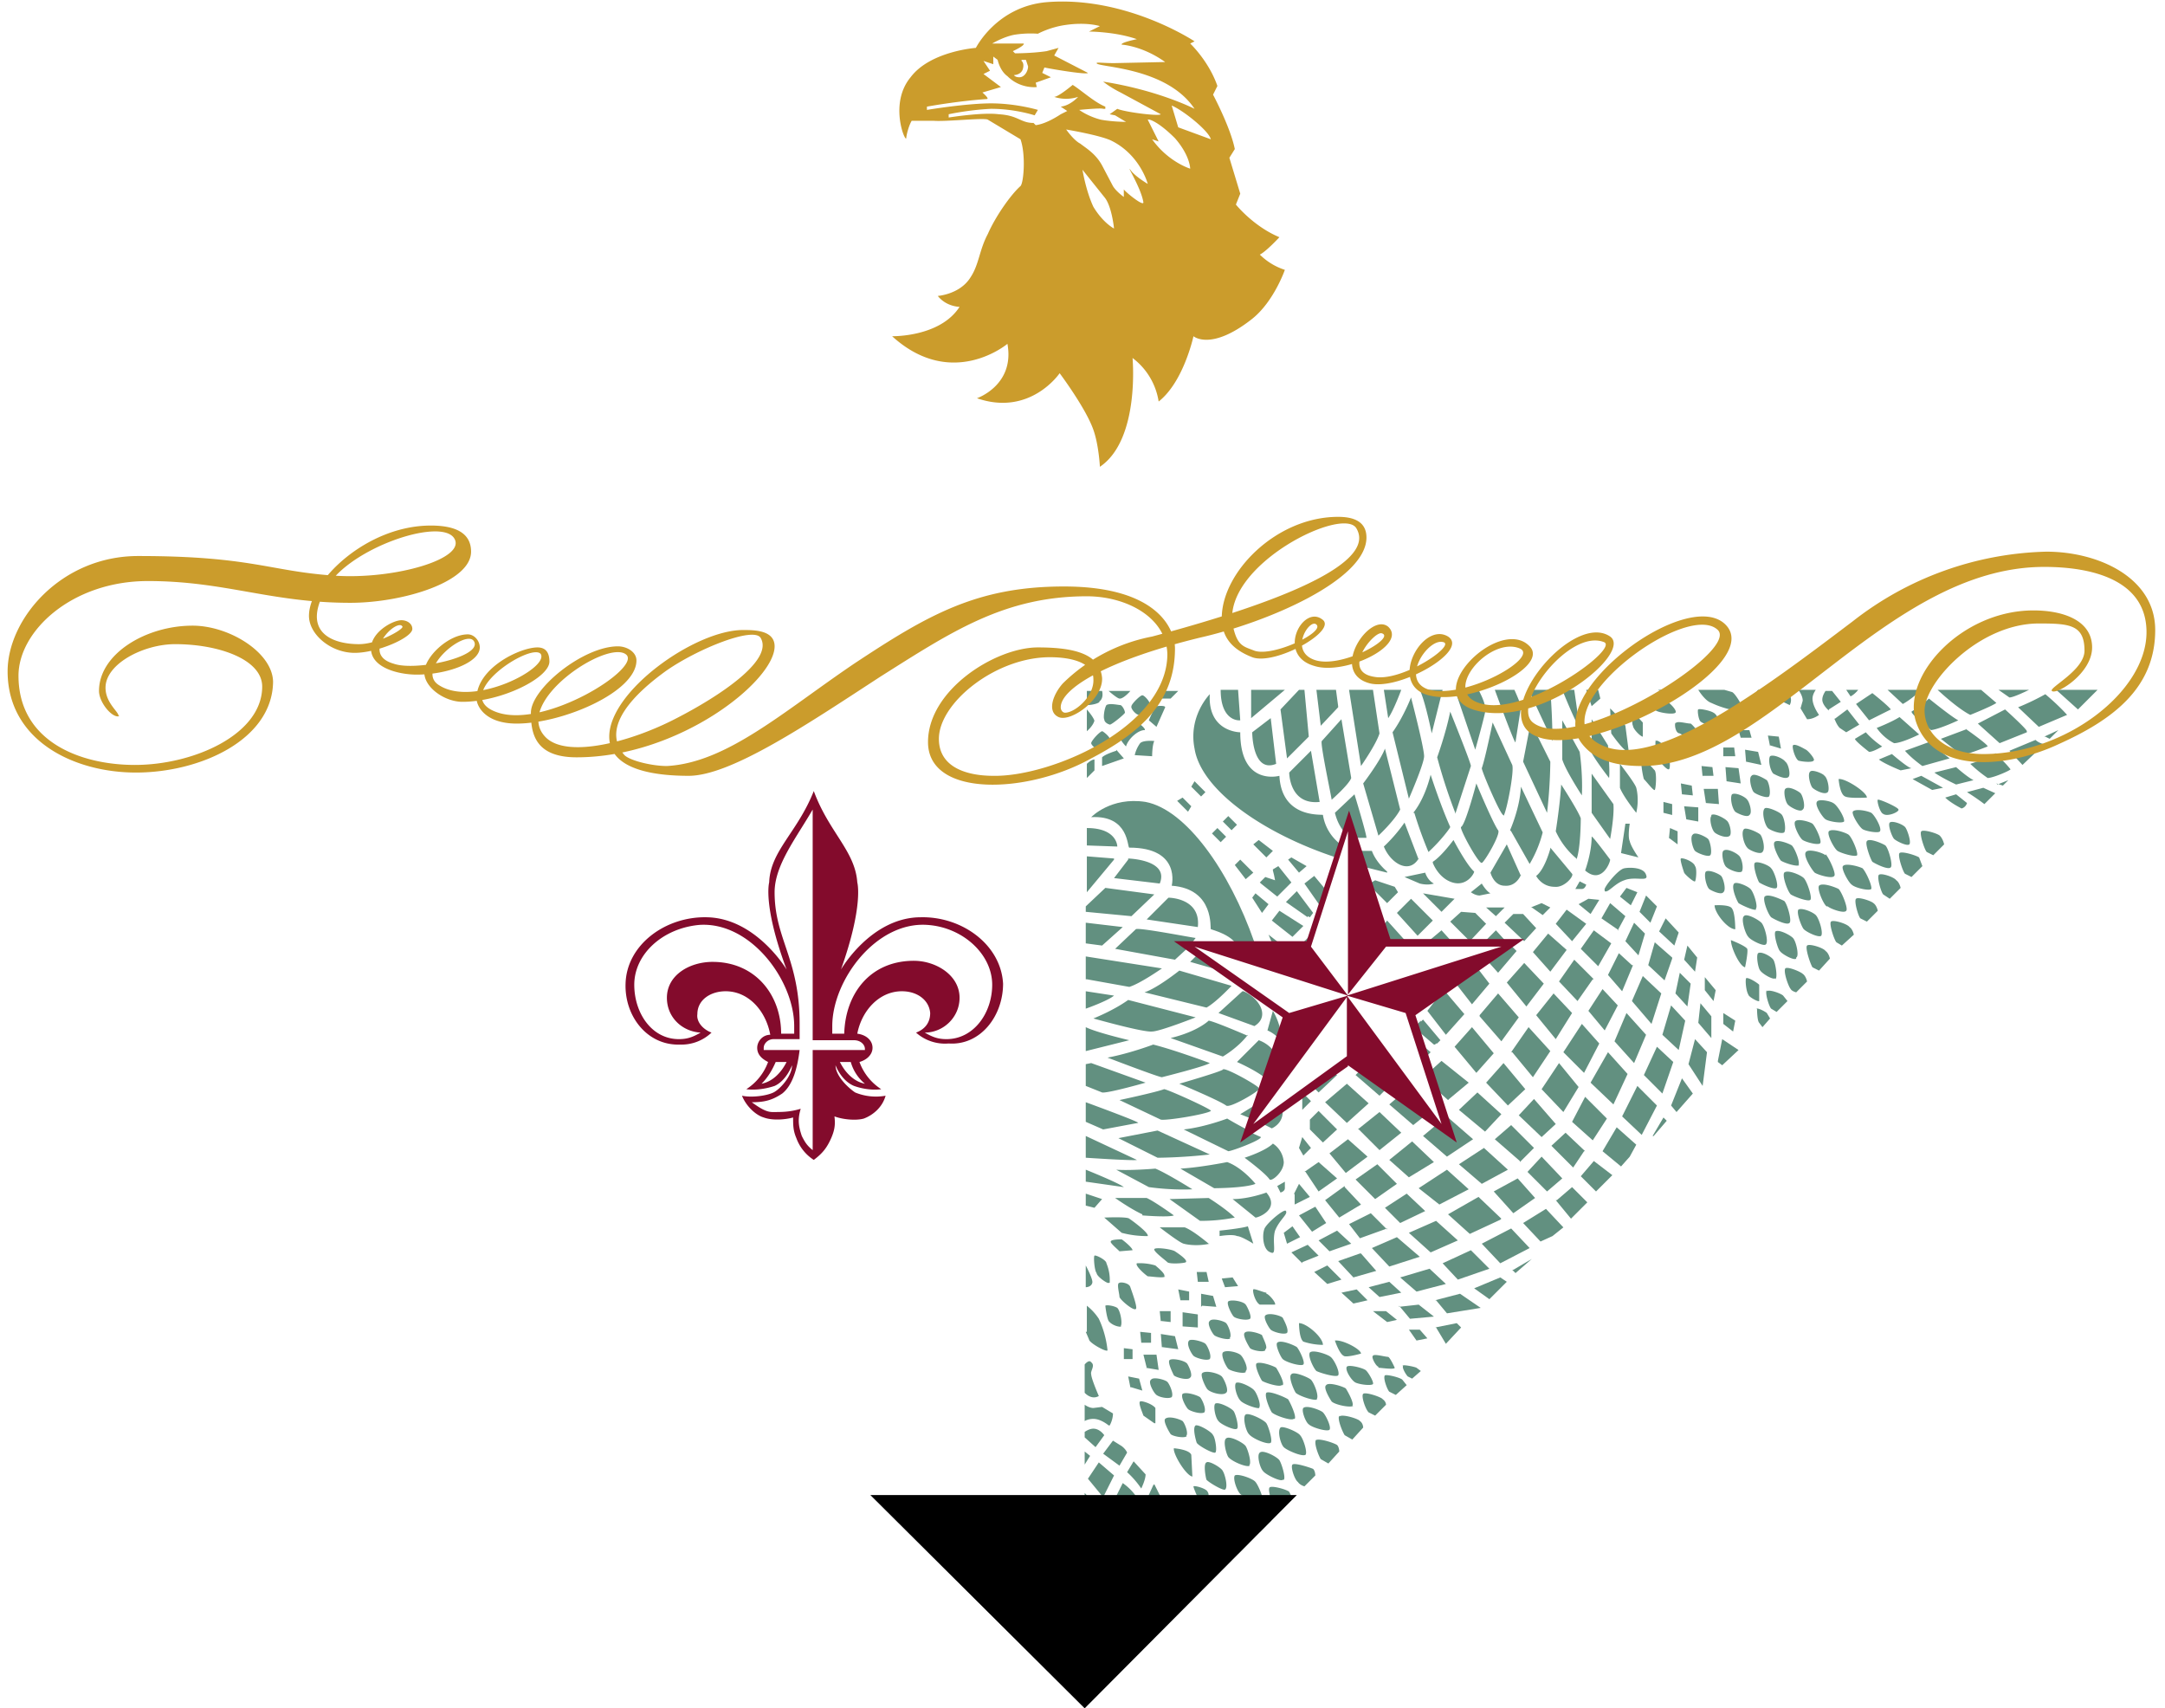
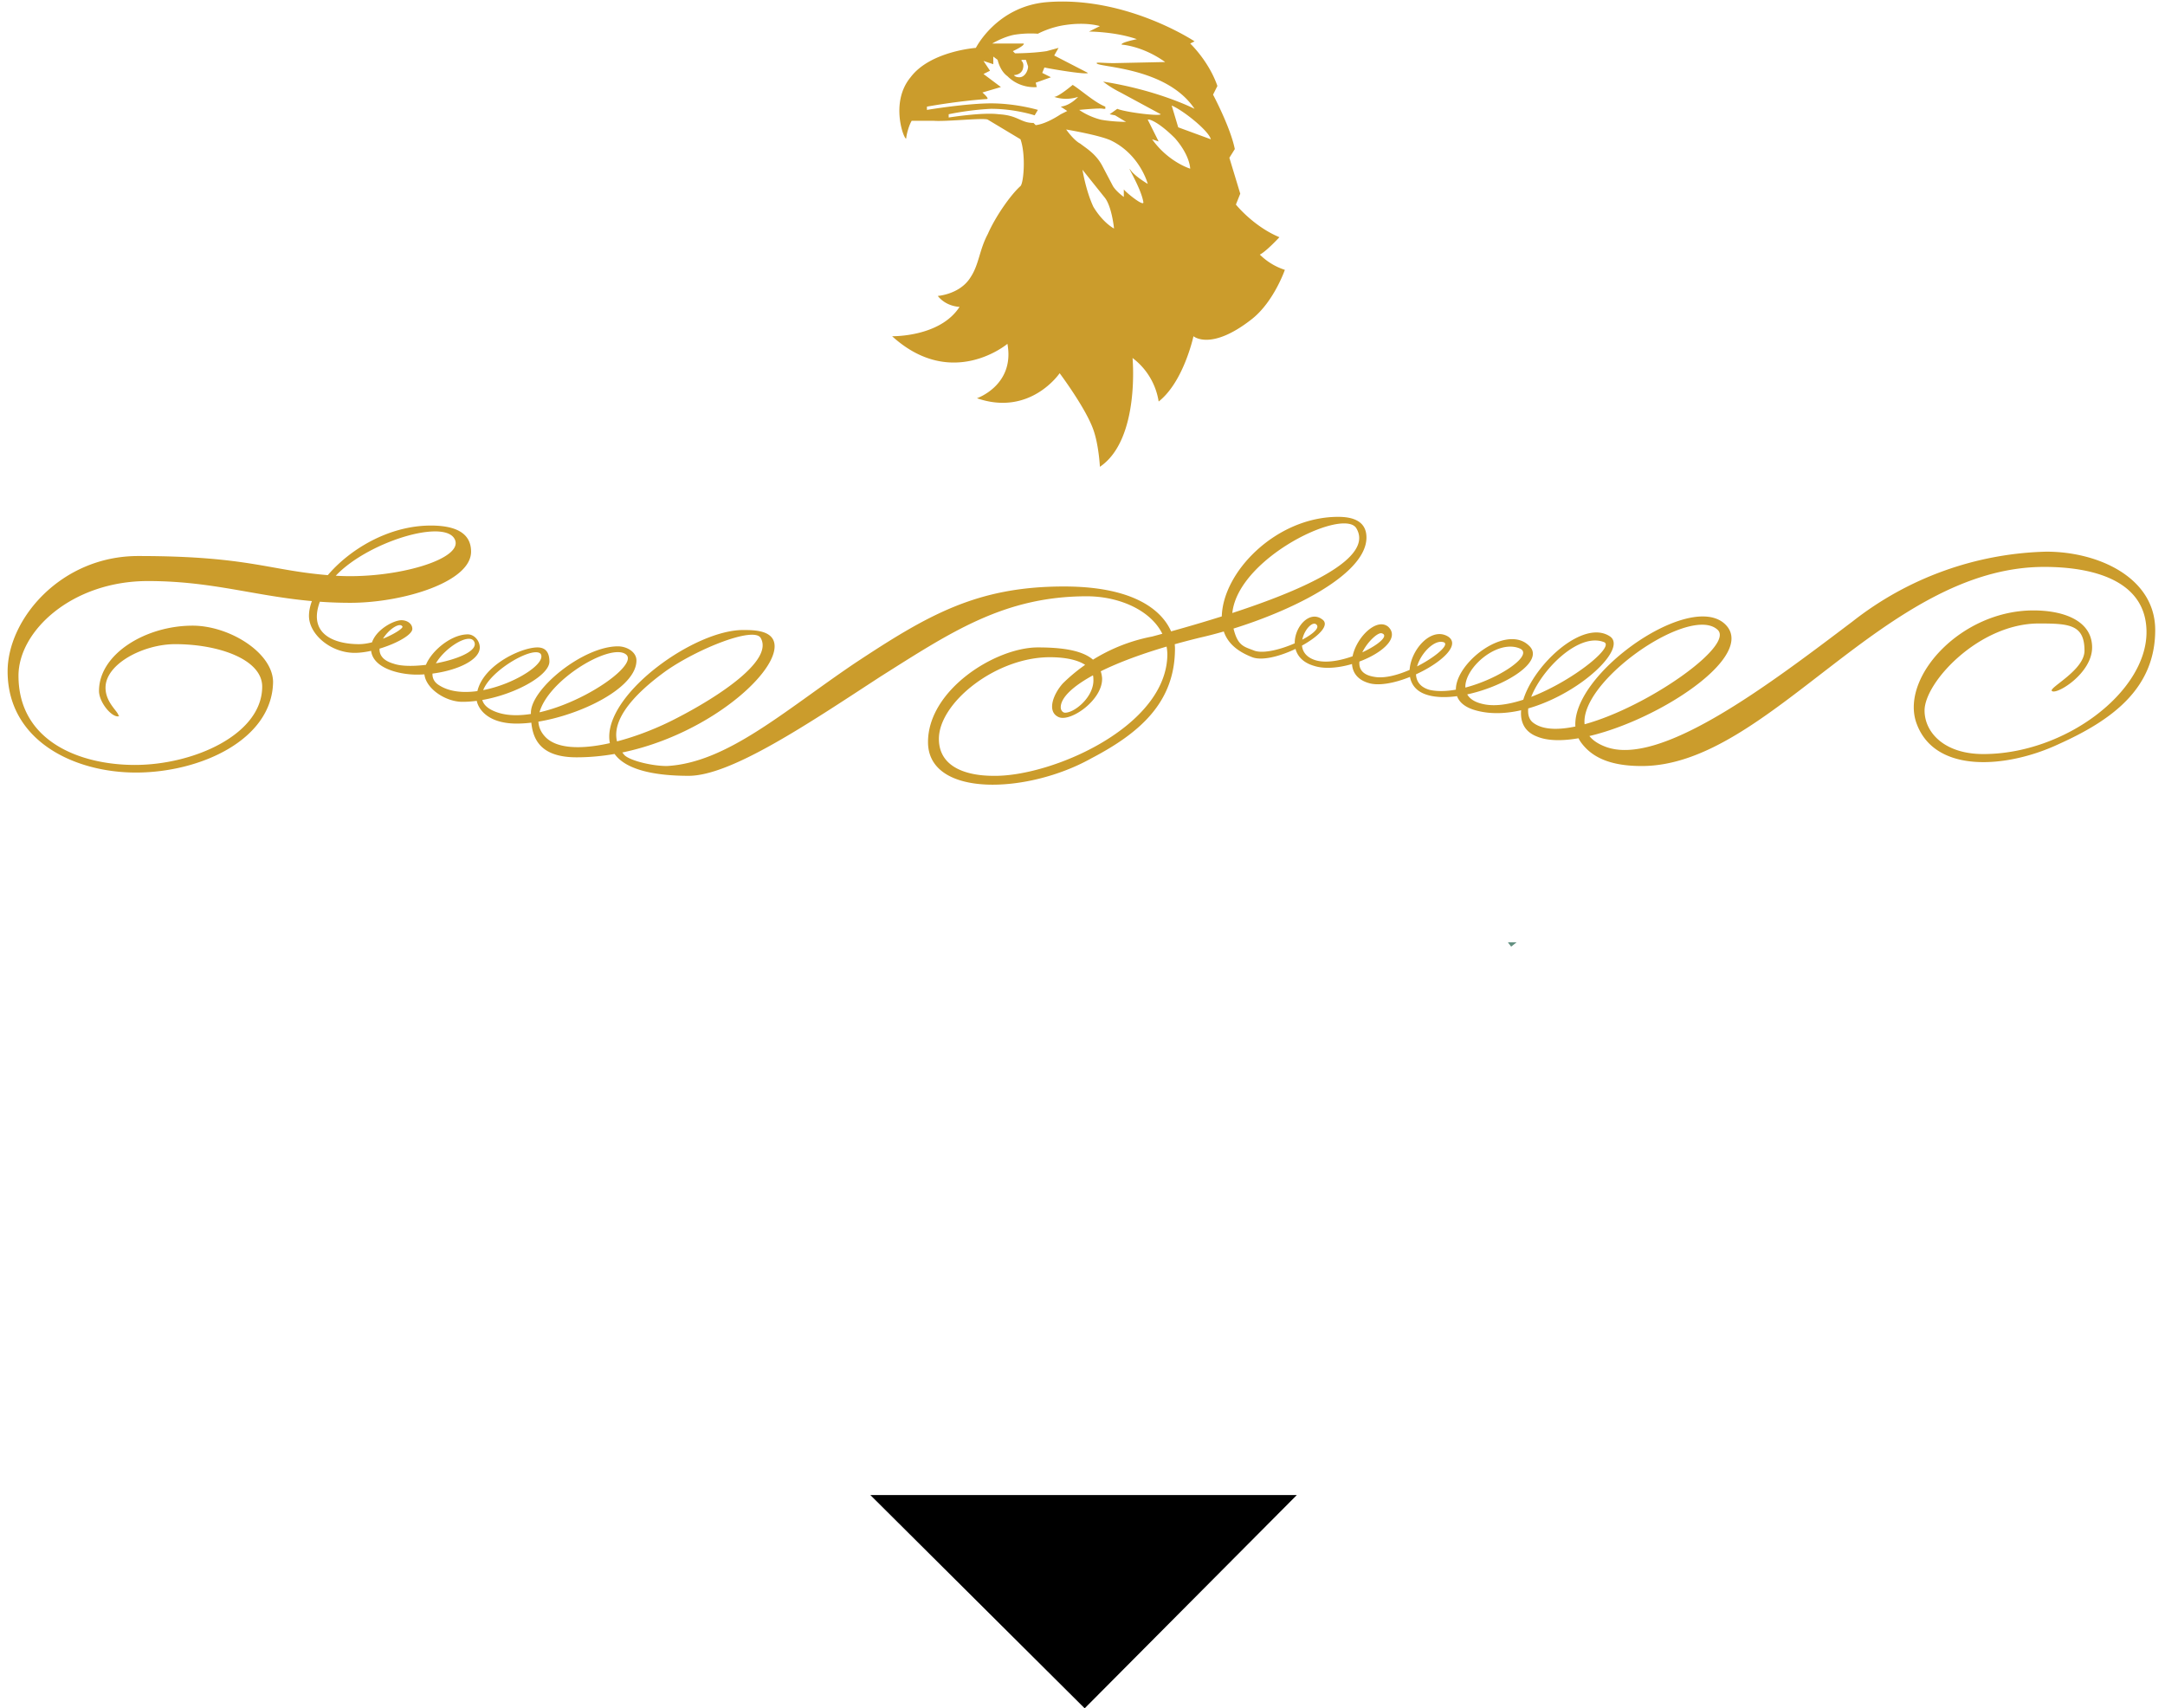
<svg xmlns="http://www.w3.org/2000/svg" fill="none" viewBox="0 0 199 157">
  <g clip-path="url(#a)">
-     <path fill="#629080" d="m99.7 156.6 1.7-1.7-1.7-2v3.7Zm3.6-3.6.8-.9-.2-.4-.6 1.3Zm4.7-4.6.5-.6-.2-.5-.4 1Zm-2.7-74.7c-3.2-.5-5 1.4-5 1.4 3.5-.2 3.3 2.8 3.5 2.8 4.8 0 3.9 3.5 3.9 3.5 4 .3 3.5 4 3.6 4 1 .3 1.8.7 2.2 1.2h1.8c-2.3-6.6-6.3-12.2-10-12.9Z" />
-     <path fill="#629080" d="M102.7 77.8s0-1.7-2.8-1.7v1.6l2.8.1Zm1 1.2-1.3 1.7 4.2.5c.9-2.2-2.9-2.3-2.9-2.3Zm6.4 6.2c.3-2.7-2.7-2.7-2.7-2.7l-2 2 4.7.7Zm-.7 3.2 2.8.8-2.1-1.5-.7.7Zm4.8 2.7-2.2 2 3.3 1.2c1.5-.9.4-2.6-1-3.2m-9.1.1 5.7 1.4c.9-.5 2.3-2 2.3-2l-4.8-1.4s-2 1.6-3.2 2Zm4.4-4.6.3-.4c-.2 0-5.3-1-5.5-.8l-1.9 1.8 5.5 1 1.2-1.1-.7-.5h1.2Zm-9.8-3.3v.5l4.2.4 2.1-2-4.5-.6-1.8 1.7Zm2.6-4.4-2.5-.2V82l2.5-3Zm-2.6 7.8 1.5.2 1.9-1.7-3.4-.4v2Zm.1 3.3 3.9.7c1-.3 3-1.7 3-1.7l-7-1.1V90Zm-.1 2.7s2-.7 2.6-1.2l-2.6-.4v1.6Zm3.9-.8c-1.4 1-3.2 1.7-3.2 1.7s4.6 1.3 5.4 1.2c.7 0 4-1.3 4-1.3l-6.2-1.6Zm-3.9 4.7 4-1s-3-.7-4-1.2v2.2Zm14.9-1.4s-3-1.3-3.6-1.4c0 0-1 1-3.5 1.6l4.8 1.7s1.4-.8 2.3-2Zm-7.9 3.8s4-1 4.4-1.3c0 0-3.2-1.2-5.2-1.7 0 0-2.1.8-4.2 1.2 0 0 4.7 1.8 5 1.8m-7 .8 1.5.6c.5.1 4-.9 4-.9l-5-1.8-.5.1v2Zm0 3.3 1.6.7 3.2-.6c.4 0-4.8-1.9-4.8-1.9v1.8Zm7.2-3c-.8.3-4.1 1-4.1 1l3.8 1.8c.6.1 4.2-.5 4.6-.8.2-.1-4-2-4.3-2Zm8.7-.1c0-.2-3.2-2-3.3-1.7-.2.2-4 1.3-4 1.3s3.6 1.5 4.3 2c.3.3 3-1.3 3-1.5m0-4.5-2 2s1.6.7 2.5 1.4l.8-2.5a3 3 0 0 0-1.3-.9Zm-15.9 10.8s4.5.3 4.7.2l-4.7-2.2v2Zm3-1.8 3.6 1.8s2.2 0 4.8-.3l-4.8-2.2-3.6.7Zm11.8-.8a34 34 0 0 1-1.8-1s-2.1.8-4 1l4.1 2c.3 0 3-1 3-1.3l-.9-.4-.6.4.2-.7m2.3-.1s1-.4 1-1.5v-.2l-1.8 1.3.8.4Zm-2.9-1.3 1 .4.3-1.2-1.3.8Zm-14.2 6.2 3.5.5c-.5-.4-3.5-1.6-3.5-1.6v1Zm2.8-1.1 3 1.6s2 .3 4 .2c0 0-2.4-1.5-3.4-1.9 0 0-2.3.2-3.6.1Zm5.9-.1 3.1 1.8s2.8 0 3.8-.4c0 0-1.2-1.5-2.6-2 0 0-2.5.5-4.3.6m8.5-2.3c-.7.7-2.6 1.3-2.6 1.3s1.9 1.4 2.3 2c.2.2 1.3-.7 1.3-1.6-.1-1.2-1-1.7-1-1.7m-17.2 5.7.8.2.7-.8-1.5-.5v1Zm5.2.9s2.4.2 2.9 0c0 0-1.8-1.3-2.5-1.6h-2.9s1.4 1 2.5 1.5m2.5-1.4 2.8 2a16 16 0 0 0 3.2-.3c-.8-.8-2.4-1.8-2.4-1.8l-3.6.1Zm8.9-.6s-1.6.6-3.1.6l2.1 1.7c.3 0 2.3-.8 1-2.3Zm-10.9 4c.1-.3-1.4-1.4-1.7-1.6-.2-.2-2.3-.1-2.3-.1l1.6 1.4a9 9 0 0 0 2.4.3m5.6.7s-1.4-1.2-2.2-1.5h-2.3s1.8 1.4 2.2 1.5c0 0 1 .3 2.4 0m-5.1.5c-.1.2 1 1 1.2 1.2.2.2 1.6.1 1.7 0 .2-.2-.7-.8-1-1-.3-.2-1.8-.4-1.9-.2m-3.2.2 1.2-.1c0-.2-.7-.8-1-1-.1 0-1 0-1 .2-.1.1.6.7.7.8m4.2 2.4c.2-.2-.7-.9-.8-1a5 5 0 0 0-1.7-.2c-.2.2.7 1 1 1.2.3 0 1.5.2 1.6 0m-5.1.6a4 4 0 0 0-.3-1.8c0-.3-1-.8-1.1-.7-.1.1 0 1.4.2 1.6 0 .3 1 1 1.1.9m2.5 2.4c.2-.1-.4-1.7-.5-2-.1-.4-.9-.5-1-.4-.3 0 0 1 0 1.3.1.3 1.3 1.3 1.5 1.1m-1.4 1.6c.2-.2 0-1.4-.3-1.7-.3-.2-1-.3-1.1-.2 0 0 .1 1 .3 1.4.3.4 1 .6 1.2.5m-3.3-3.6s.5 0 .6-.4c.1-.3-.6-1.6-.6-1.6v2Zm0 4.1.3.7c0 .3 1.6 1.2 1.7 1a9 9 0 0 0-.8-2.9 5 5 0 0 0-1.1-1.2v2.4ZM162.6 64c.3 0 1.9.8 1.9.8.4-.7-.3-1.4-.3-1.4h-2.6s-.4.4-.2.7c.3.3.8-.2 1.2 0m2.9 1 .6 1c.6 0 1.1-.4 1.1-.4s-.6-.8-.6-1.5c0-.4.3-.8.3-.8h-1.6s.4.5.4 1l-.2.7m2.6.1 1.1-.7-.8-1h-.6s-.3.4-.3.8c0 .5.6 1 .6 1m2.7-1.9h-1.1l.4.6c.4-.2.7-.6.7-.6Zm-2.2 2.6s.2.6.5.9l.6.4 1.2-.7-1.1-1.4-1.2.9Zm3.2.2 2-1c-.3-.4-1.7-1.5-1.7-1.5l-1.5 1 1.2 1.5Zm4.8-2.8h-3.1l1.4 1.3c.9-.5 1.7-1.3 1.7-1.3Zm-.2 4.1a420 420 0 0 0-1.8-1.6c-.8.5-2.1 1-2.1 1 .7 1 1.6 1.4 1.6 1.4.7 0 2.3-.8 2.3-.8m1.1-.4c.8-.1 2.5-.9 2.5-.9-.6-.3-2.7-2-2.7-2-.5.5-1.6 1.2-1.6 1.2 0 .3 1.8 1.7 1.8 1.7Zm-6 .2-1 .6c0 .2 1.3 1.2 1.3 1.2.4 0 1.2-.5 1.2-.5-.9-.6-1.5-1.3-1.5-1.3Zm12-2.7-1.4-1.2h-4s1.8 1.7 3 2.3c0 0 2-.8 2.4-1.1Zm3-1.2h-2.8l1 .7c.4 0 1.8-.7 1.8-.7m2.5 0 2 1.8 1.8-1.8h-3.7Zm-1 .4a22 22 0 0 1-2.5 1.2l1.9 1.8 2.6-1.1c-.9-1-2-1.9-2-1.9m-1.7 3.4c0-.2-2-2-2-2l-2.5 1.3 2 1.8 2.5-1m-5.5-.3-2.4.9 1.9 1.5c.4 0 2.4-.8 2.4-.8 0-.2-2-1.6-2-1.6Zm-1.6 2.7-1.9-1.5-2.2.8c.6.7 1.6 1.4 1.6 1.4l2.5-.7Zm-5.3-.4-1.2.5c.5.4 2 1 2 1l1-.2c-.3 0-1.8-1.3-1.8-1.3Zm10.8-.3 1.2 1.3 2-1.9s-.5-.1-.8-.4l-2.4 1m-1.2.2c-.8.5-2.4 1-2.4 1a13 13 0 0 0 1.6 1.3c.5 0 2.1-.7 2.1-.8a8.8 8.8 0 0 0-1.4-1.4m-2 2.4c-.6-.3-1.6-1.2-1.6-1.2l-2 .5c.7.5 2 1.1 2 1.1l1.6-.4Zm-2.8.7-2-1.1-.8.3 1.8 1 1-.2m1.2.6-1 .3c.5.5 1.5 1 1.5 1 .4-.1.5-.5.5-.5l-1-.8m1-.2a21 21 0 0 1 1.6 1.1l1-1-1.1-.5-1.5.4Zm7.2-5.1.4.2.8-.8-1.3.6Zm-4.5 4.3.6.2.5-.5-1 .4ZM101 128.3s-.7-1.6-.7-2c-.1-.3.4-.8 0-1.1-.2-.3-.6.2-.6.2v2.6s.6.7 1.3.3m1 2.7s.3-.5.3-1.1l-1-.6-.8.1c-.4 0-.8-.3-.8-.3v1.5s.3-.2.8-.2c.7 0 1.4.6 1.4.6Zm-.5.9s-.4-.6-1-.6c-.4 0-.8.3-.8.3v.5l1 .9.8-1.1Zm-1.8 1.5v1.2l.5-.8-.5-.4Zm3.2 1.3.7-1.2s-.1-.3-.5-.6l-.8-.5-.9 1.2 1.5 1.1Zm-2.9 1.2 1.4 1.7 1-2-1.4-1.2-1 1.5Zm-.3 1.3v3.2l1.3-1.7-1.3-1.5Zm3.5-.9-1 2 1.5 1.8s.7-1.5.9-2.3c0 0-.4-.8-1.4-1.5Zm-.8 7.4s.8-1.6 1-2.4l-1.7-1.9-1.3 1.6 2 2.7m2.9-8.2-1.1-1.2-.6 1s.7.6 1.3 1.5c0 0 .4-.8.4-1.3Zm-4.5 11.7c.3-.4 1.1-2.4 1.1-2.4-.6-1.2-2.2-2.9-2.2-2.9v4l1.1 1.3Zm-1.1.3v2.8l.7-1.9-.7-1Zm1.5 1.8s-.8 2-1.1 2.4c0 0 .8 1.2 1.8 2 0 0 .8-1.4 1.1-2.5l-1.8-2Zm1.5-3.7-1.2 2.5s1.7 2 2 2l1-2.5-1.8-2Zm2.2.8.8-2.3-1.6-1.9-.9 2.3s1.4 2 1.7 2Zm1.7-6s-.7-1-1.3-1.5l-.9 2.2 1.6 1.8.6-2.5Zm.3-.9Zm-.9-3-.5 1.1s1.3 1.5 1.4 1.8l.2-1-1-2m-1.9 14.4.5.8 1.8-1.9-1.3-1.2-1 2.3m2.2-5.9s-.5 1.6-1 2.3l1.6 1.4s.7-1.7.7-2.2l-1.3-1.5m.3-1.3s1 1 1.3 1.6l.4-1.7-1.1-2-.6 2m2.2-2.1s-.8-1.6-1.1-1.9l-.3.9 1.1 1.9s0-.6.3-1m.4 2.3.7 1s.4-.2.4-.6c0 0-.4-1-.9-1.5l-.2 1m-.3 1.1-.4 1.5.5 1.1 1-1-1.1-1.6ZM160.5 70l1.4.3-.3-1.2-1.2-.2.1 1.2Zm-1.8 1.8 1.3.2-.2-1.4-1.2-.1.1 1.3Zm-1.9 2 1.2.1-.1-1.4h-1.3l.2 1.3Zm-1.8 1.5 1.1.2v-1.3l-1.3-.1.2 1.2Zm-1.6 1.7.8.6v-1.2l-.7-.3-.1 1Zm9.3-8.5 1 .3-.2-1.1-1-.1.2 1Zm-9.8 6.2.8.2v-1l-.8-.2v1Zm1.7-1.7 1 .1-.1-.9-1-.2.1 1Zm1.9-1.7h1l-.1-.8-1-.1.1 1Zm2-1.8h1l-.1-.8h-1v.8Zm1.5-1.7h1l-.2-.7h-1l.2.7Zm-2.8 10.8c.2-.2 0-1.3-.2-1.5-.2-.2-1.2-.7-1.4-.4-.3.2 0 1.3.2 1.5.2.2 1.2.6 1.4.4Zm.1-3.6c-.2.2 0 1.2.3 1.5.2.2 1.1.6 1.4.3.2-.2 0-1.2-.3-1.4-.2-.2-1.1-.7-1.4-.5Zm1.9-2c-.2.3 0 1.3.3 1.6.1.1 1.1.6 1.3.3.3-.2 0-1.2-.2-1.4-.2-.3-1.1-.7-1.4-.5Zm1.8-1.7c-.3.2 0 1.3.2 1.5.2.2 1.2.6 1.4.4.2-.3 0-1.3-.2-1.5-.3-.2-1.2-.7-1.4-.4Zm1.7-1.8c-.2.3 0 1.3.3 1.6.2.1 1.1.6 1.4.3.2-.2 0-1.2-.3-1.4-.2-.3-1.1-.7-1.4-.5Zm-4.3 8.7c-.2.2 0 1.3.3 1.5.2.2 1.1.6 1.4.4.2-.3 0-1.3-.3-1.5-.2-.2-1.1-.7-1.4-.4Zm5.7-5.7c-.2.2 0 1.3.3 1.5.2.2 1.1.7 1.3.4.3-.2 0-1.3-.2-1.5-.2-.2-1.1-.7-1.4-.4Zm2.3-1.6c-.3.2 0 1.3.2 1.5.2.2 1.1.7 1.4.4.2-.2 0-1.3-.3-1.5-.1-.2-1.1-.6-1.3-.4Zm-8 11.1c.3-.2 0-1.3-.2-1.5-.2-.2-1.1-.6-1.4-.4-.2.2 0 1.3.3 1.6.1.1 1.1.6 1.3.3Zm1.9-5.8c-.3.3 0 1.4.3 1.7.1.2 1.2.7 1.4.4.3-.3 0-1.4-.2-1.6-.2-.2-1.3-.7-1.5-.5m3.7.3c.2-.3 0-1.5-.3-1.7-.2-.2-1.3-.7-1.5-.5-.3.3 0 1.5.3 1.8.2.2 1.2.6 1.5.4m-9.2 3.7c.1.2.9.9 1 .8.1-.1.2-1.2 0-1.4-.1-.4-1.1-.8-1.3-.7-.1.1.2 1 .3 1.3m10.5-10.3c.3.1 1.3.2 1.4 0 .2-.1-.5-.9-.7-1-.2-.1-1-.6-1.2-.4-.1.2.2 1.2.5 1.4Zm-3.9 13.6c.2-.2-.2-1.5-.5-1.8-.3-.3-1.3-.7-1.5-.5-.3.3.2 1.5.4 1.8.3.2 1.4.7 1.6.6m1.9-2c.2-.2-.2-1.5-.5-1.8-.2-.3-1.3-.7-1.5-.5-.2.2.2 1.5.4 1.8.3.2 1.4.7 1.6.5m2-2.1c.2-.2-.3-1.5-.6-1.8-.3-.2-1.4-.6-1.6-.3-.2.3.4 1.5.6 1.7.3.2 1.5.6 1.7.4m-.4-4c-.2.3.4 1.5.7 1.7.3.2 1.4.5 1.6.3.2-.2-.4-1.5-.7-1.8-.3-.2-1.4-.5-1.6-.2m2-1.8c-.2.3.5 1.4.8 1.6.3.2 1.5.4 1.7.2.1-.3-.6-1.5-1-1.7-.3-.2-1.4-.4-1.5-.1Zm-7.8 9.8c-.2-.4-1.6-.3-1.6-.3 0 .7 1.2 2.2 1.9 2.2 0 0 0-1.5-.3-1.9m12.4-10.2c0-.5-2-1.8-2.6-1.7 0 0 .1 1.4.6 1.6.4.2 2 .1 2 .1m-5.2 9.4c.2-.2-.3-1.7-.6-2-.3-.3-1.5-.8-1.8-.5-.2.3.3 1.7.6 2 .3.2 1.6.7 1.8.5m1.4-4.1c-.4-.3-1.6-.6-1.8-.3-.3.3.5 1.6.8 1.9.3.2 1.6.6 1.8.3.2-.2-.5-1.7-.8-2Zm-3.3 6.2c.2-.2-.2-1.7-.5-2-.4-.2-1.5-.7-1.8-.4-.2.3.3 1.6.6 1.9.3.2 1.5.8 1.7.5m4.4-6.6c.3.2 1.6.6 1.8.4.1-.3-.5-1.7-.8-1.9-.3-.2-1.5-.6-1.8-.3-.2.3.5 1.6.8 1.8m-6.6 8.6c.3-.2-.1-1.7-.4-2-.3-.3-1.4-.9-1.6-.6-.3.2.1 1.6.4 1.9.2.3 1.4.9 1.6.7m-1.7.4c-.2-.3-1.5-.8-1.5-.8 0 .7.8 2.4 1.3 2.5 0 0 .3-1.4.2-1.7Zm10.6-11c.3.2 1.5.4 1.6.2.2-.3-.5-1.5-.8-1.7-.4-.2-1.5-.4-1.7-.1-.1.3.6 1.4.9 1.6Zm1.9-1.4c.4.3 1.5-.2 1.4-.4 0-.2-1.8-1-1.9-.9-.1.1.2 1.2.5 1.3Zm-5.1 8.5c.2.2 1.5.7 1.7.4.2-.2-.4-1.7-.7-2-.4-.2-1.5-.6-1.8-.3-.2.3.4 1.7.7 1.9Zm-.6 2.7c.2-.3-.2-1.6-.5-1.9-.3-.3-1.3-.7-1.6-.5-.2.3.3 1.6.5 1.8.3.3 1.4.8 1.6.6m2.8-4.7c.3.3 1.6.6 1.8.4.1-.3-.5-1.6-.8-1.9-.4-.2-1.6-.5-1.8-.2-.2.2.5 1.5.8 1.7m3.6-1.6c.2-.2-.2-1.7-.5-2-.3-.2-1.5-.7-1.7-.4-.2.2.3 1.6.5 1.9.3.2 1.5.8 1.7.5m1.7-2.1c.2-.2-.2-1.4-.4-1.6-.3-.3-1.2-.6-1.4-.4-.2.2.2 1.3.4 1.5.2.2 1.2.7 1.4.5M165.1 88c.3-.1 0-1.5-.3-1.8-.3-.3-1.3-.8-1.6-.6-.2.2.2 1.6.4 1.8.2.3 1.3.9 1.5.7m-1.9 1.9c.2-.2 0-1.5-.2-1.8-.2-.3-1.1-.8-1.4-.6-.2.2 0 1.4.2 1.6.2.3 1.2.9 1.4.7Zm5.1-5.3c-.2.2.3 1.7.5 1.9l.5.3 1.1-1s-.1-.5-.4-.7c-.2-.3-1.5-.7-1.7-.5m6.3-6.3c-.2.2.3 1.7.5 1.9l.6.3 1-1-.3-.8c-.3-.2-1.6-.6-1.8-.4Zm-4 4.2c-.2.2.2 1.6.4 1.8l.6.3 1-1s-.1-.5-.4-.7c-.2-.2-1.4-.6-1.6-.4m2.1-2.2c-.2.2.2 1.6.4 1.8l.6.4 1-1s-.1-.5-.4-.7c-.2-.3-1.4-.7-1.6-.5m3.9-4c-.2.2.3 1.7.5 1.9l.6.3 1-1s-.1-.5-.4-.8c-.2-.2-1.5-.6-1.7-.4ZM164.1 89c-.2.3.3 1.7.5 1.9.1.2.5.3.5.3l1-1s-.1-.5-.4-.7c-.2-.2-1.4-.7-1.6-.5m2-2.1c-.2.2.3 1.7.5 2l.6.3 1-1.1s-.1-.5-.4-.7c-.2-.3-1.5-.7-1.7-.5m-3.7 4.1c-.2.2.2 1.5.4 1.7l.5.3 1-1-.4-.5c-.2-.2-1.3-.6-1.5-.4m-.9 1.6s0 1.1.2 1.3l.3.4.7-.8-.3-.5c-.1-.1-.8-.5-1-.4m.3-.7v-1.5c-.2-.2-1-.7-1.2-.6-.1.2 0 1.2.2 1.5 0 .2.9.7 1 .6m-56.4 33.7 1.2.2-.2-1.4h-1.2l.3 1.2Zm1.5-1.9 1.5.2-.3-1.2-1.3-.2.1 1.3Zm1.9-1.9 1.4.1v-1.2l-1.4-.2v1.3Zm1.8-1.9 1.3.1-.3-1-1.1-.2v1.2Zm1.8-2.5.3.8 1.2-.1-.5-.8-1 .1Zm-8.3 10 1 .3-.3-1.1-1-.2.2 1Zm6-10.6.1.9h1l-.2-.9h-1Zm-1.5 2.6h.8v-.8l-1-.2.2 1Zm-1.8 1.9.9.1v-1h-1l.1 1Zm-1.7 2h.8v-.9l-1-.1.1 1Zm-1.7 1.5h.8v-.9l-.8-.1v1Zm11.6-3.7c.2-.2-.3-1.2-.4-1.3-.2-.3-1.3-.5-1.6-.3-.2.2.3 1.2.5 1.4.2.2 1.2.4 1.5.2ZM113 123c.3-.2-.1-1.2-.3-1.4-.2-.2-1.3-.5-1.5-.2-.3.2.2 1.1.4 1.3.2.2 1.3.5 1.5.3m-1.9 1.9c.2-.3-.2-1.2-.4-1.4-.2-.2-1.3-.5-1.5-.3-.3.3.2 1.2.4 1.4.2.2 1.2.5 1.5.3m-1.8 1.7c.3-.2-.2-1.2-.3-1.3-.3-.3-1.4-.5-1.6-.3-.2.2.3 1.2.4 1.4.2.2 1.3.5 1.5.2Zm-1.7 1.8c.2-.3-.2-1.2-.4-1.4-.2-.2-1.3-.5-1.5-.2-.3.2.2 1.1.4 1.3.2.3 1.2.5 1.5.3Zm8.6-4.4c.3-.1-.2-1-.3-1.3-.3-.2-1.4-.5-1.6-.2-.2.2.3 1.1.5 1.4.2.2 1.2.4 1.4.2Zm-5.6 5.8c.2-.3-.2-1.2-.4-1.4-.3-.2-1.3-.5-1.6-.3-.2.3.3 1.2.5 1.4.2.2 1.2.5 1.5.3ZM109 132c.3-.2-.1-1.2-.3-1.4-.3-.2-1.3-.5-1.6-.2-.2.2.3 1.1.5 1.4.2.2 1.2.4 1.5.2Zm7.3-11.1c-.2.2.3 1.1.5 1.3.2.2 1.2.5 1.5.3.2-.3-.3-1.2-.4-1.4-.2-.2-1.3-.5-1.6-.2Zm-1.8 5.1c.3-.2-.2-1.2-.4-1.4-.2-.3-1.4-.6-1.7-.3-.2.3.3 1.3.5 1.5.2.2 1.4.5 1.6.3Zm-1.8 2c.3-.2-.2-1.3-.4-1.5-.3-.3-1.5-.6-1.8-.3-.2.2.3 1.3.5 1.5.3.3 1.4.6 1.7.3m3.7-9.2c-.2 0-1.1-.4-1.2-.3-.1.2.2 1.2.6 1.4h1.4c.1-.2-.6-1-.8-1Zm-10.2 12v-1.4c-.3-.4-1.3-.7-1.4-.6-.2.1.2 1 .3 1.3l1 .7Zm11.2-7.4c-.2.2.3 1.3.5 1.5.3.3 1.7.7 1.9.5.2-.2-.4-1.4-.6-1.6-.3-.2-1.5-.7-1.8-.4m.5 3.9c.2-.2-.4-1.3-.6-1.6-.3-.2-1.5-.6-1.8-.4-.2.2.3 1.3.5 1.6.3.2 1.6.6 1.8.4m-2.1 2.1c.3-.2-.2-1.4-.4-1.6-.2-.3-1.4-.9-1.7-.7-.2.3.1 1.3.4 1.6.2.3 1.5.8 1.8.7m-2.1 1.9c.2-.1-.1-1.3-.3-1.6-.2-.3-1.4-.9-1.7-.7-.2.2 0 1.3.3 1.6.2.3 1.5.9 1.7.7Zm-2 2.2c.2-.1 0-1.4-.2-1.6-.1-.3-1.3-1-1.6-.9-.3.2 0 1.3.1 1.6.2.3 1.5 1 1.7.9Zm8.1-10.2a6 6 0 0 0 1.8.3c0-.7-1.5-2-2.2-2 0 0 0 1.4.4 1.7Zm-10.2 12.4-.1-2c-.2-.5-1.6-.6-1.6-.6-.1.5 1.1 2.5 1.7 2.6m9.4-5.3c.2-.2-.4-1.5-.6-1.8-.3-.2-1.7-.8-2-.6-.2.3.3 1.5.5 1.8.3.3 1.8.8 2 .6m-2.1 2.2c.2-.2-.2-1.5-.4-1.8-.2-.3-1.6-1-1.9-.8-.3.2 0 1.5.3 1.8.3.4 1.7 1 2 .8Zm4.2-4c.3-.2-.2-1.5-.5-1.8-.2-.2-1.6-.8-1.8-.5-.3.2.2 1.4.4 1.7.3.3 1.8.8 2 .6m-6.3 6.1c.3-.2-.1-1.5-.3-1.8-.2-.3-1.5-1-1.8-.7-.3.2 0 1.4.2 1.7.3.4 1.7 1 2 .8Zm8.2-8.3c.2-.3-.4-1.5-.7-1.7-.2-.2-1.6-.7-1.9-.4-.2.3.3 1.4.6 1.7.4.2 1.8.6 2 .4m.5-1.8c.2.2 1.6-.2 1.6-.2 0-.4-1.7-1.3-2.4-1.2 0 0 .4 1.2.8 1.4m-10.9 12.3c.3-.2 0-1.4-.2-1.7-.1-.3-1.3-1-1.5-.8-.3.1-.1 1.3 0 1.6.3.3 1.5 1 1.7.9Zm-2.9-.3c0 .2.7 1.8 1 2 .1 0 .6-1.1.3-1.5-.1-.3-1.2-.6-1.3-.5m10.3-2.9c.2-.2-.2-1.5-.5-1.8-.2-.3-1.6-.9-1.8-.7-.3.3 0 1.5.3 1.8.3.3 1.7.9 2 .7m2.2-2.3c.2-.2-.3-1.3-.6-1.6-.2-.2-1.5-.7-1.8-.4-.2.2.2 1.3.5 1.5.3.3 1.7.7 1.9.5M118 136c.2-.2-.2-1.5-.4-1.8-.2-.3-1.5-1-1.8-.7-.3.2 0 1.4.3 1.7.2.3 1.6 1 1.8.8m-1.9 1.9c.2-.2-.4-1.5-.6-1.7-.2-.3-1.6-.8-1.9-.6-.2.3.2 1.4.5 1.7.3.3 1.7.8 2 .6m-2.2 1.6c.2-.1-.3-1.1-.5-1.3-.2-.3-1.3-.7-1.5-.5-.2.2.2 1.2.4 1.4.2.3 1.4.6 1.6.5m10.5-10.4c.2-.2-.4-1.3-.6-1.6-.3-.2-1.6-.6-1.8-.3-.3.2.3 1.2.5 1.5.3.3 1.7.6 2 .4Zm1.9-2c.1-.2-.5-1.2-.7-1.3-.3-.2-1.5-.5-1.7-.3-.2.3.4 1.2.7 1.4.2.2 1.5.4 1.7.2Zm-5.2 5.1c-.3.2.2 1.5.4 1.8l.7.4 1-1.1s0-.4-.2-.6c-.3-.2-1.8-.7-2-.4m-6.3 6.3c-.2.2.3 1.4.5 1.7l.7.4 1-1s0-.5-.3-.7c-.2-.2-1.7-.7-1.9-.4Zm4.2-4.1c-.2.2.2 1.4.5 1.6.2.3.6.4.6.4l1-1s0-.4-.2-.6c-.2-.1-1.7-.6-1.9-.4m-2.1 2.1c-.2.2.2 1.4.4 1.6.2.3.7.4.7.4l1-1-.3-.6c-.2-.2-1.6-.6-1.8-.4m-4.1 4c-.2.2.3 1.4.5 1.7l.7.4 1-1s0-.5-.3-.7c-.2-.2-1.7-.6-1.9-.4m12.7-12.6c-.2.2.2 1.4.5 1.7l.6.3 1-1s0-.3-.3-.5c-.1-.2-1.6-.7-1.8-.5m-2.2 2c-.2.3.3 1.5.5 1.8l.7.4 1-1.1s0-.4-.3-.6c-.1-.2-1.7-.7-1.9-.4m4.2-3.8c-.2.2.2 1.3.4 1.5l.6.3 1-.9-.4-.5c-.2-.2-1.4-.5-1.6-.4m1.7-.9c-.2.1.2.8.4 1l.4.2.8-.7-.4-.3c-.2-.1-1.2-.3-1.3-.2m-2.2.2c.2 0 1.5.2 1.5 0 0 0-.4-.9-.6-1-.3 0-1.3-.3-1.4-.1-.2.1.3 1 .5 1m-4-46.8.4-1.3a4.2 4.2 0 0 1-1.5-2.6c0-.1-3.8.4-4-3.6 0 0-3.6 1-3.6-4 0 0-3 0-2.8-3.5 0 0-2 2-1.4 5 .6 3.8 6.3 7.8 13 10Zm4.8 1.3s-1-.8-1.4-1.9H125l.5 1.5 2 .5" />
-     <path fill="#629080" d="m114 66.2-.2-2.8h-1.6c0 2.9 1.7 2.8 1.7 2.8Zm3.3 4-.5-4.2-1.7 1.3s0 3.8 2.2 2.9Zm4 3.5-.8-4.7-2 2s0 3 2.8 2.7Zm3.3 3.3h1c0-.4-1.1-4-1.1-4l-1.8 1.7c.2.8.5 1.3.8 1.7l.4-1.3.6 1.9m5.9 2-1.3-3.4c-.9 1.3-1.9 2.2-1.9 2.2.6 1.5 2.3 2.6 3.2 1.1Zm-3.1-10.2c-.4 1.1-2 3.2-2 3.2l1.4 4.8s1.5-1.4 2-2.4l-1.4-5.6m-4.9 4.7s1.6-1.4 1.8-2l-.9-5.4-1.8 2c-.2.1.9 5.2.9 5.4Zm-4.1-3.8 2-2-.4-4.3h-.5l-1.7 1.8.6 4.5Zm-.3-6.3h-3V66l3.1-2.6Zm5 1.5-.2-1.5H121l.4 3.3L123 65Zm3.8 2.5-.6-4H124l1.1 7s1.4-2 1.7-3Zm2-4h-1.6l.4 2.6c.5-.7 1.2-2.6 1.2-2.6m.7 10s1.4-3.2 1.4-3.9c0-.8-1.2-5.4-1.2-5.4s-.7 1.8-1.7 3.2l1.5 6.1Zm3.2-10h-2.2c.5 1 1.1 4 1.1 4l1-4ZM130 74.7a38 38 0 0 0 1.3 3.6c1.1-1 2-2.2 2-2.3-.9-2-1.8-4.8-1.8-4.8-.6 2.4-1.6 3.5-1.6 3.5m3.9 0 1.4-4.3c0-.3-1.9-5-1.9-5-.4 2-1.2 4.2-1.2 4.2a50 50 0 0 0 1.7 5.2m2.7-9.8c0-.5-.6-1.6-.6-1.6h-2v.5l1.7 5s1-3.5 1-4m2.7 3.3.5-3.2c0-.3-.6-1.6-.6-1.6h-1.8s1.9 5.2 1.9 4.8m-1.1 6.8c.3-.5 1-4.1.8-4.7l-1.8-3.9s-.7 3.4-1 4.2c0 .3 1.8 4.5 2 4.3Zm-2 4.3c.2 0 1.8-2.7 1.5-3-.5-.7-2-4.3-2-4.3s-1 3.8-1.4 4c-.2.1 1.6 3.4 1.9 3.3m-4.5 0s.5 1.4 1.8 1.8c1.3.4 2-.8 2-1-.7-.6-1.9-2.9-1.9-2.9s-1.1 1.5-1.9 2m11-11.1a68 68 0 0 0-.2-4.7h-2l2.2 4.7Zm-.2 1.9-1.8-3.6-.7 3.6 2.2 4.7c.3-2.5.3-4.7.3-4.7Zm-3.6 6.4 1.7 3a11 11 0 0 0 1.2-2.9l-2-4.2c-.1 2-1 4-1 4Zm.9 4.1-1.3-2.9-1.5 2.6s.3 1.2 1.3 1.2c1.1.1 1.5-1 1.5-1Zm4.9-17.1h-1.1s1.2 3 1.6 3.5l-.5-3.5Zm.5 5.7-1.6-2.9v3.6c.3 1 1.8 3.3 1.8 3.3.1-2-.2-4-.2-4m-.3 9.9c.4-1 .4-3.8.4-3.8-.3-.8-1.8-3.1-1.8-3.1-.1 1.8-.5 4.3-.5 4.3a7.1 7.1 0 0 0 1.9 2.5m-2.4-.9s-.5 1.9-1.3 2.5c0 0 .5 1 1.7 1 .9.1 1.8-1 1.6-1.2l-2-2.4m3.3-14.5.5 1.5.8-.7-.2-.8h-1.1Zm.4 5.6c.3.7 1.7 2.5 1.7 2.5.1-.6-.1-3-.1-3l-1.5-2.4v3m0 2v3.6l1.7 2.4s.4-2.1.3-3.2l-2-2.8ZM148 79s-1.7-2.3-1.7-2.1c0 1.5-.6 3.1-.6 3.1 1.5 1.3 2.3-.7 2.3-1m1.7-10-.3-2.3c-.2-.4-1.4-1.6-1.4-1.6l.1 2.3c.2.3 1.3 1.8 1.5 1.6m.8 5.7c.3-1.3 0-2.3 0-2.3-.1-.4-1.5-2.2-1.5-2.2v2.2c.3.8 1.5 2.3 1.5 2.3m.6-5c-.3 0 0 1.6.1 1.9.3.3.9 1.1 1 1 .1-.1.2-1.5 0-1.8-.2-.2-1-1.2-1.2-1.1m.1-2v-1.3c-.1-.1-.7-.8-.8-.7-.2.1-.2.9-.1 1 0 .3.7 1 .9 1Zm1.2.3c-.1.2 0 1.7.2 1.8.1.1.8 1 1 .9.2-.1 0-1.4 0-1.6-.1-.3-1-1.2-1.2-1m0-2.8c.3.2 1.6.4 1.8.2.2-.2-.6-1-.9-1.1-.2-.1-1.5-.4-1.6-.2 0 .1.5 1 .7 1.1Zm1.8 1.1c-.1.2 0 1 .4 1 .3.2 1.8.8 2 .6.2-.2-.8-1.4-1-1.5-.4 0-1.3-.3-1.4 0Zm4 .3c.2-.1-.1-1-.5-1.2-.3-.2-1.3-.4-1.4-.3-.1 0 0 .9.2 1.1.3.3 1.5.5 1.7.4Zm-4-2.7c.4-.2.4-.6.4-.6h-2s1.3.7 1.6.6Zm3.3.6a9 9 0 0 0 2.9.8c.2-.2-.7-1.7-1-1.8l-.7-.2h-2.4s.6 1 1.2 1.2m-53 4.8 1.6.1s0-1 .2-1.4c0 0-1-.1-1.3.2a3 3 0 0 0-.5 1.1Zm2-2.6.8-1.8c0-.2-.8-.1-.8-.1-.3.3-.7 1.3-.7 1.3l.7.6m-2-.4c-.4 0-1.4 1-1.4 1.2 0 .4.6 1 .6 1 .2-.7 1.1-1.5 1.7-1.5.2 0-.4-.7-.9-.7m.4-.7c.2 0 .8-.7 1-1 0-.2-.5-.8-.7-.8-.2 0-1 .8-1 1-.1.2.4.8.7.8Zm-2.7.9c.2 0 1.4-1 1.4-1.1 0-.2-.2-.6-.4-.7-.2 0-1-.2-1.3 0-.2.3-.3 1.2-.2 1.3 0 .3.4.5.6.5m.9-2.4c.4-.1.9-.7.9-.7h-2s.8.7 1 .7Zm5.2-.7H107l-.4.7h1l.7-.7Zm-7.2 1c.5-.3.3-1 .3-1h-1.4v1.3s.8 0 1.2-.3m1.5 4.5s-1 .3-1.3.6v.8l2-.7-.7-.8m-1.3-1.7c-.3.1-1 .9-1 1.1 0 .2.6.7.7.6.3 0 1-.7 1-1 0-.2-.6-.7-.7-.7Zm-.7-.9c0-.3-.7-1.1-.7-1.1v2s.6-.5.7-1Zm0 4.5v-1c-.3 0-.7.4-.7.4v1.3l.7-.7Zm26.2 12.8v.1Zm.7-.6 1-1-.3-.5-1.8-.6-.5.3.1.3 1.5 1.5Zm-6.7-2.5-.9.7 1.4 2 .5-1.5-1-1.2Zm1.3-.2.1.1v-.1Zm-3.7-1.3 1 1.2.7-.6-1.4-.8-.3.2Zm-3.2-1.4 1.2 1.2.6-.6-1.3-1-.5.4Zm-2.3-2.6-.5.5.8.8.5-.5-.8-.8Zm-3.4-2.7.9.9.4-.4-1-1-.3.5Zm19.8 14.3-1.8-2-.3.4.5 1.6h1.6Zm1-.6 1.4-1.4-2-2-1.3 1.3 1.9 2.1Zm3.4-3.4-2.9-.5 1.7 1.7 1.2-1.2Zm-2.4 4h2.2l-1-1.1-1.2 1Zm5.3-1.7-1-1-1.3-.1-1 .9 1.8 1.8 1.5-1.6Zm0-1.5.9.8.8-.8h-1.7Zm-4.8-2.2c-.6-.3-.8-1-.8-1l-1.9.4 1.4.6c.8.2 1.3 0 1.3 0m4.4 0-1 .8s.4.3.8.3l1-.2c-.4-.2-.8-.9-.8-.9Zm-5 11.7 1.7 2.2 1.7-1.9-1.7-2-.7.4-1 1.3Zm4.1-.6 1.6-1.9-1-1.3-2 1.4 1.4 1.8Zm2.4-2.9 1.7-2-.5-.5c-.5.4-1.2 1-2.1 1.5l.9 1Zm-1.2-2.8h2l-1-1.1-1 1Zm4.7-1.3L140 84h-.9l-.8.8 1.8 1.7 1.1-1.2Zm-.4-1.9 1 .7.7-.7-.8-.4-1 .4Zm-7.1 12.8 2 2.4 1.6-1.8-2-2.4-1.6 1.8Zm2.3-2.8 2 2.3 1.6-2.2-1.9-2.2-1.7 2Zm4.3-.9 1.6-2.1-1.8-1.9-1.6 1.8 1.8 2.2Zm2.2-3.2 1.5-2-1.7-1.5-1.4 1.7 1.6 1.8Zm.5-4.4 1.5 1.6 1.3-1.6-1.8-1.3-1 1.3Zm2.1-1.8 1.1.9.8-1.3-1-.1-.9.5Zm-.3-1.4h.6c.3 0 .4-.4.4-.4l-.6-.3-.4.7Zm4.6-6-.4 2.7 1.6.4s-.7-1-.8-1.5c-.2-.4 0-1.6 0-1.6h-.4Zm-1.9 6.2c.3.2.9-.7 1.8-1 1-.4 2.3.2 2-.5-.2-.7-1.5-.7-2-.6-.6.1-2 1.9-1.8 2Zm-10.9 17.6 2 2.1 1.6-1.5-2-2.4-1.6 1.8Zm2.4-2.8 1.9 2.3 1.6-2.4-2-2.2-1.6 2.3Zm4-1.2 1.5-2.4-1.7-1.8-1.6 2 1.8 2.2Zm3.5-5.5-1.8-1.8-1.4 2L145 92l1.4-2Zm-1.2-2.8 1.6 1.6 1.2-2.1-1.6-1.2-1.2 1.7Zm3.4-1.7.7-1.3L148 83l-.8 1.4 1.6 1.1Zm.2-3.1 1 .8.6-1.2-1-.4-.6.8Zm-5.9 20.9-2-2.3-1.4 1.5 2.1 2 1.3-1.2Zm2.1-3.4-1.8-2.2-1.6 2.4 2 2.1 1.4-2.3Zm1.9-4-1.6-1.8-1.7 2.6 1.9 1.9 1.4-2.7Zm1.7-3.5-1.4-1.5-1.3 2 1.5 1.8 1.2-2.3Zm1.3-3.7-1.2-1.1-1 2 1.3 1.5 1-2.4Zm.6-.9.6-2-1-1-.8 1.7 1.2 1.3Zm.1-4 1 1 .6-1.5-1-1-.6 1.5Zm-5 22-1.8-1.7-1.3 1.2 2 2 1-1.5Zm2-3-2-2-1.2 2.3 1.9 1.7 1.3-2Zm1.9-4.1-1.8-2-1.6 2.8 2.1 2 1.3-2.8Zm1.7-3.6-1.8-2-1.1 2.6 1.8 2 1.1-2.6Zm1.4-3.8-1.7-1.6-1 2.3 1.8 2.1.9-2.8Zm1-3.3-1.6-1.4-.6 2.1 1.5 1.4.7-2Zm.6-2.3-1.2-1.3-.6 1.2 1.4 1.3.4-1.2Zm-9 22.4 1.4 1.4 1.5-1.5-1.7-1.3-1.2 1.4Zm2-2.3 1.7 1.4.8-.9.6-1.1-1.8-1.6-1.3 2.2Zm3.2-6-1.4 2.8 1.8 1.7 1.4-2.7-1.8-1.8Zm3.3-2.2-1.5-1.4-1.2 2.6 1.7 1.7 1-2.9Zm1.1-3.8-1.3-1.4-.8 2.7 1.5 1.4.6-2.7Zm-.9-2.5 1.1 1.2.3-2.1-1-1-.4 1.9Zm.8-3.1 1 1.1.2-1.3-.9-1.1-.3 1.3Zm-2.8 16.2 1.2-1.4-.3-.3-1 1.7Zm1.6-2.8.5.6 1.5-1.7-1-1.4-1 2.5Zm1.6-3.8 1.3 2 .4-3.1-1.1-1.2-.6 2.3Zm.9-3.8 1.2 1.4v-2l-1-1.2-.2 1.8Zm.6-3 .8 1 .2-1-1-1.2V91Zm1.7 3.1.9.7.2-1-1.1-.7v1Zm-.5 3.5.4.3 1.5-1.4-1.5-1-.4 2ZM120.4 86l-.6.6h.4l.2-.6Zm-3.5-1.4 1.9 1.5 1-1-2.2-1.4-.7.9Zm0 2h.6l-.9-.7.3.7Zm-1.8-4.1.9 1.4.6-.8-1.2-1-.3.4Zm2.4-2.9-.5.3v.1l.1.4.1.5-.9-.3-.5.5.1.1 1.5 1.2 1.3-1.3-1.2-1.5Zm-4-.1 1 1.3.7-.6L114 79l-.5.5Zm-1.6-3.4-.5.5.8.8.5-.5-.8-.8Zm-3.7-2.5 1 1 .3-.5-.8-.8-.5.3ZM124 97.7l-.4.2.1.1.4-.3h-.1Zm-2.8 2.7 1.7-1.6-.3-.2-1.8 1.4.4.4Zm-1.5 1.6.8-.8-.6-.6h-.2v1.4Zm-2.1-7.7a6 6 0 0 0-.6-1.4l-.5 1.8s.5.2.9.6l.2-.8v-.3m14.3 1.8.1-.1h.1l.3-.3-1.6-1.9-.2.2v-.1l-.4.4.2.6 1.4 1.2Zm-.4.7-.7-.6.3 1 .4-.4Zm-6.9 2.1 2.2 1.9.6-.6-2.4-1.7-.4.4Zm-2.8 2.5 2 1.9 2-1.8-2-1.8-2 1.7Zm-1.4 1.6v.9l1.2 1.2 1.3-1.2-1.7-1.7-.8.8Zm-1 2.6.4.7.7-.7-.8-1-.3 1Zm13.8-4.5 1.8-1.5-2.5-2-1 .9.6 1.8 1 .9Zm-5.5.5 2.2 1.9 1-.8-2.5-1.7-.7.6Zm-2.8 2.3 1.9 1.9 2-1.6-2-1.9-2 1.6Zm-2.7 2.2 1.5 1.8 2-1.5-1.8-1.6-1.7 1.3Zm-2.2 1.7 1.2 1.8 1.7-1.2-1.7-1.5-1.3.9Zm-1 2v1l1.4-.7-1-1.2-.5 1Zm-1.6-.7.3.6s.4-.1.4-.4v-.6l-.7.4Zm-2.7 3.7c-.6.2-2.6.4-2.6.4v.5s1.2-.2 1.6 0c.4 0 1.5.7 1.5.7l-.5-1.6m1.5.3c-.2.6-.1 1.9.6 2.1.6.3.1-1 .4-2 .4-1 1.2-1.5 1-1.8-.1-.3-1.9 1.2-2 1.7Zm4-28.8.2.1.3-.4-1.5-2-1 1 2 1.4Zm16.3 19.8 1.5-1.6-2.2-2-1.7 1.6 2.4 2Zm-4.5-.6-1.2 1 2.2 1.9 2.4-1.6-2.3-2h-.1l.5 1.8-1.5-1m-4.3 3.1 1.8 1.6 2.3-1.4-2-1.9-2.1 1.7Zm-3.1 1.8 1.8 1.8 2-1.4-1.8-1.8-2 1.4Zm-1 .6-1.8 1.3 1.3 1.6 2-1.2-1.5-1.6Zm-3 4.2 1.3-.8-1-1.5-1.5.8 1.2 1.5Zm-2.6.1.3 1 1.2-.6-.7-1-.8.6Zm21.7-6.5 1.3-1.3-2.1-2.1-1.5 1.3 2.3 2Zm-3.5 2 2.4-1.3-2.2-2-2.3 1.5 2.1 1.8Zm-5.8.4 1.9 1.5 2.7-1.4-2-1.8-2.6 1.7Zm.6 2.1-1.7-1.6-2 1.3 1.4 1.4 2.3-1.1Zm-3.5 1.7-1.5-1.5-2 1 1 1.3 2.5-.9Zm-4.6.1-1.7.9 1 1 2-.7-1.3-1.2Zm-3.2 2.9 1.5-.6-1-1-1.5.7 1 1Zm23.9-7.7-1.9-2-1.3 1.4 1.8 1.8 1.4-1.2Zm-4.1 0-2.2 1.2 1.8 2 2-1.4-1.6-1.8ZM138 112l-2.1-2-2.8 1.6 2 1.8 2.8-1.3Zm-4 2-2-1.8-2.5 1.1 2 1.8 2.5-1.1Zm-3.5 1.5-2.1-1.8-2.3 1 1.6 1.7 2.8-.9Zm-5.5-.3-2 .7 1.4 1.5 2.1-.6-1.4-1.6Zm-1.7 2.4-1.3-1.3-1.2.6 1.2 1.1 1.3-.4Zm19.7-7.3 1.4 1.7 1.5-1.5-1.4-1.4-1.4 1.2Zm-3 2.1 1.6 1.7 1.1-.5 1-.8-1.6-1.7-2.1 1.3Zm.6 2.3-1.7-1.8-2.7 1.4 1.7 1.8 2.7-1.4Zm-3.7 1.9-1.7-1.7-2.6 1.2 1.4 1.5 2.9-1Zm-4 1.4-1.5-1.4-2.7.8 1.5 1.3 2.7-.7Zm-7.1.3 1 .9 2-.4-1.1-1-1.9.5Zm-2.5.5 1.1 1 1.3-.3-1-1-1.4.3Zm15.7-2.1.3.3 1.5-1.3-1.7 1Zm-3.5 1.7 1.4 1 1.6-1.6-.6-.4-2.4 1Zm-3.5 1.1 1 1.2 3.1-.5-1.9-1.3-2.3.6Zm-3.4.5 1 1.2 2.2-.2-1.4-1.1-1.8.2Zm-2.4.5 1.3 1 .9-.2-1-.8h-1.2Zm3.3 1.7.7 1 1-.2-.7-.8h-1Zm2.5-.2.9 1.5 1.4-1.5-.4-.4-2 .4Z" />
    <path fill="#629080" d="M139.4 86.6h-.8l.3.4.5-.4Z" />
    <path fill="#000" d="M119.2 137.4 99.7 157 80 137.4h39.1Z" />
    <path fill="#CB9C2C" d="M115.8 23.4c.6-.3 1.8-1.6 1.8-1.6-2.4-1-4-3-4-3l.4-1-1-3.3.5-.8c-.4-2-2-5-2-5l.4-.8c-.8-2.3-2.5-3.9-2.5-3.9l.4-.2S103.5-.4 96.2.2c-4.6.4-6.5 4.2-6.5 4.2s-4.2.3-6 2.7c-2 2.4-.5 6-.4 5.6 0-.2.2-1.1.5-1.6h2c1.1.1 4.7-.3 5-.1l3 1.8c.5 1.4.3 4 0 4.3-.9.8-2.3 2.8-3 4.4-.8 1.5-.8 2.8-1.6 4-1 1.6-3.1 1.7-3 1.7.8 1 2 1 2 1-1.8 2.8-6.2 2.7-6.2 2.7 5.5 5 10.6.7 10.6.7.7 3.8-2.8 5-2.8 5 4.9 1.7 7.6-2.3 7.6-2.3s2.4 3.2 3.1 5.2c.5 1.4.6 3.4.6 3.4 3.7-2.5 3-10 3-10a6.2 6.2 0 0 1 2.4 4c2.3-1.8 3.2-6 3.2-6s1.6 1.4 5.4-1.6c2-1.6 3-4.5 3-4.5a5.8 5.8 0 0 1-2.3-1.4M95 11.3c-1.2 0-1.4-.7-3.2-.8-1.5-.2-4.6.3-4.6.3v-.3s1.8-.4 3.9-.5c2.2 0 4 .6 4 .6l.3-.5s-2-.6-4.3-.6-5.9.6-5.9.6v-.3s2.7-.5 5.5-.7c.3 0-.4-.6-.4-.6L92 8l-1.6-1.2.6-.3-.6-.9.9.3v-.7l.4.3s.2 1 .9 1.5c1.2 1.2 2.7 1 2.7 1l-.1-.4 1.4-.5-.8-.4.2-.5c.4.1 3.9.7 4 .5l-3.1-1.6.4-.7-1.1.3c-1.3.2-2.9.2-2.9.2l-.2-.2s1.1-.5 1-.7h-2.9s1-.6 2-.8c1.2-.2 2.2-.1 2.2-.1s1.1-.6 2.5-.8c2-.3 3.2.1 3.2.1l-1 .5s2.4 0 4.4.7c0 0-1.5.3-1.4.5 0 0 1.9.1 4 1.6l-4.7.1c-1 0-1.6-.1-1.6 0 0 .4 6.4.3 9 4.2 0 0-3.3-1.7-8.4-2.5 0 0 .6.5 1.6 1l3.7 2c-.2.2-3.3-.2-4-.5l-.7.5.5.1 1 .6s-1.2 0-2.3-.2c-1.2-.3-2-.9-2-.9s2-.2 2.2-.1h.2v-.2c-1-.4-2.2-1.5-3-2 0 0-1.3 1.1-1.7 1.1 0 0 1 .4 2.2 0 0 0-.7.8-1.6.9l.6.4-.6.3c-.3.2-1.4.9-2.3 1m-1.3-6h.4l.2.6c0 .4-.3 1-.8 1-.4 0-.5-.2-.5-.2s.6 0 .8-.5c.2-.6-.1-.8-.1-.8Zm6.6 13.5c-.7-1.5-1-3.4-1-3.4l2 2.5c.7.8.9 2.9.9 2.9s-1-.5-1.9-2Zm4.6-.4c0 .4-1.7-1-1.8-1.2v.7s-.7-.5-1-1l-1-1.9c-.6-1.1-1.5-1.6-2-2-.6-.3-1.3-1.3-1.3-1.3s3 .5 4.1 1c2.7 1.3 3.4 4 3.4 4s-1.2-.7-1.6-1.3c-.4-.5 1 1.7 1.2 3Zm.8-5.8.6.2-1-2c.1-.1 1 .2 2.5 1.7 1.4 1.6 1.4 2.8 1.4 2.8s-2-.6-3.5-2.7Zm2.4-1.1-.6-2c1 .4 3.4 2.3 3.6 3.1l-3-1.1ZM11 65.8c-.6.3-1.9-1.2-1.9-2.3 0-3.4 4.3-6 8.6-6 3.4 0 7.4 2.5 7.4 5.2C25 68 18.4 71 12.5 71 6.7 71 .7 68 .7 61.7c0-4.8 4.9-10.6 12-10.6 10.4 0 12.1 1.4 18 1.8 5.6.4 12.4-1.6 11-3.5-1.4-1.8-9.5 1-11.6 4.5-2.5 4.1.3 5.3 2.9 5.3 1.7 0 4-1.3 4-1.6-.4-.9-4 2.5-.8 3.4 2 .7 8-.6 7.4-2-.6-1.4-5.6 2.6-3.2 4 3.2 2 10.1-1.6 9.3-2.9-.9-1.1-8.6 3.9-3.9 5.4 4.4 1.4 13-4 11.8-5.3-1.6-1.6-10.7 4.4-7.4 7.6 2 1.9 7.8.4 12-1.8 3.7-1.9 9-5.3 7.7-7.4-.7-1-5.7 1-8.6 3-2.8 2-6.2 5.2-3.9 7.8.5.5 2.5 1 3.9 1 5.5-.3 10.7-5 17.2-9.4 6.8-4.5 11.3-7.1 19.3-7.1 8.7 0 10.2 4 10.2 5.7 0 5-3.3 7.8-7.7 10.1-5.9 3.3-15 3.6-15-1.5 0-4.8 6.2-8.7 10.1-8.7 3.6 0 5.7.7 5.9 2.8.1 2-2.9 4.1-4 3.6-1.1-.5-.5-2.1.4-3.1a16 16 0 0 1 8.2-4.3c7.1-1.9 21-6 18.8-9.9-1.1-2.2-12.3 3.3-11.4 8.8.4 2 1 2 2 2.4 1.7.6 6.5-1.7 5.7-2.4-.6-.6-2.5 2.3-.3 3.2 2.4 1 7.7-2 6.3-2.4-.7-.2-3.8 3.5-.7 4 2.6.5 7.7-3 6.3-3.2-1.4-.3-4 3.6-1.2 4.4 3.5.8 10.1-3 8.3-3.8-2.8-1.2-7.5 4.2-3.4 5.1 4.2 1 12.7-5.2 11.1-5.7-3.2-1.2-8.5 5.8-6.5 7.4 3.8 3 19-6.5 17-8.5-3-2.9-17.3 8-10.4 10.7 5 2 15-5.6 22.8-11.5a30 30 0 0 1 17.8-6.4c4.8 0 10 2.4 10 7.2 0 5.4-4 8.3-8.9 10.5-4.7 2.2-11.5 2.8-13.1-2.1-1.3-4.2 4.2-10.2 10.8-10.2 2.9 0 5.4 1 5.4 3.4s-3.3 4.4-3.7 4c-.3-.3 3-1.9 3-3.7 0-2.4-1.4-2.5-4.2-2.5-5.5 0-10.5 5.4-10.5 8 0 2 1.8 4 5.4 4 7.5 0 15-5.7 15-11.2 0-4.8-5-6-9.4-6-14.7 0-25.3 18.3-37 18.3-2.9 0-4.6-.8-5.6-2.2-3.2-4.6 9.8-14.3 13.3-10.8 3.7 3.7-12.2 12.4-17.3 10.3-4.8-1.8 3.2-11.6 6.7-9.2 2.1 1.5-6.4 8.4-12.3 6.8-5.3-1.4 2-8.6 4.8-6 2.3 2-6 5.8-9.5 4.5-3.3-1.2-.2-6.7 2.1-5.3 2 1.3-4.5 5-7.2 4.3-3.8-1 0-6.6 1.7-5.2 1.8 1.7-4 4.5-6.8 3.6-3.5-1-1.1-5.6.7-4.3 1.6 1-4.3 4.3-6.4 3.5-1.8-.7-2.8-1.8-2.8-3.6 0-4.2 5-9.3 10.7-9.3 1.2 0 2.6.3 2.6 1.9 0 3.9-9.1 7.8-15.3 9.2-8.6 2.1-12.8 4.7-12.8 6.4 0 .3.2.5.4.5.9 0 2.7-1.5 2.6-3.1 0-1.4-1.8-2-4-2-5 0-10.2 4.2-10.2 7.5 0 2.7 2.7 3.4 5 3.4 5.3.1 16-4.5 16-11.2-.1-3.4-3.8-5.3-7.4-5.3-7.6 0-12.5 3.3-19 7.4-6.6 4.3-13.7 9.1-17.6 9.1-2.7 0-7.3-.4-7.3-3.6 0-4.2 7.9-9.8 12.3-9.8 1 0 2.9 0 2.9 1.5 0 3.2-8.8 10.2-18.2 10.2-3.9 0-4.2-2.3-4.2-4.1 0-2.2 4.8-6.1 8-6.1.8 0 1.7.5 1.7 1.3 0 2.9-6.8 5.8-11 5.8-3 0-3.7-1.7-3.7-2.3 0-2.8 4-4.7 5.6-4.7.7 0 1.1.4 1.1 1.3 0 1.5-4.4 3.7-8 3.7-1.6 0-3.5-1.3-3.5-2.7 0-1.4 2.2-3.5 4-3.5.6 0 1.1.6 1.1 1.2 0 1.4-3 2.5-5.8 2.5-1.6 0-4.2-.6-4.2-2.4 0-1.5 2-2.6 2.8-2.6.5 0 1 .3 1 .8 0 .8-3.2 2.2-5.3 2.2-2.2 0-4.2-1.7-4.2-3.4 0-3.2 5.3-8.3 11.2-8.3 2.3 0 3.7.7 3.7 2.4 0 2.8-6.3 4.7-11.1 4.7-7.3 0-11.5-2-18.6-2-7 0-11.9 4.6-11.9 8.7 0 6 5.6 8.2 10.7 8.2 5.4 0 11.7-2.8 11.7-7.2 0-2.5-4-3.9-8-3.9-2.9 0-6.4 1.8-6.4 4 0 1.4 1.2 2.2 1.2 2.6" />
-     <path fill="#830B2C" d="M87 95.5c-.8 0-1.3-.2-2-.6 1.7 0 3.2-1.4 3.2-3.2 0-2.1-2.2-3.4-4.2-3.4-4 0-6.3 3-6.4 6.7h-1.1v-.7c0-4.2 4-9.6 8.7-9.3 3.3.2 6 2.7 6 5.5 0 2.6-1.7 5-4.2 5m-7.5 1h-4.8v9.2c-.5-.4-.7-.7-1-1.3-.3-.9-.4-1.5-.1-2.5-1 .3-1.7.3-2.6.3-.6 0-1.2-.4-1.9-.9 1.2 0 1.9-.2 2.8-.8 1-.8 1.4-2.4 1.6-4h-3.3v-.2c0-.4.4-.8.9-.8h2.4v-1.4c0-6-2.3-7.8-2.3-12.1 0-2.5 2-5 3.5-7.6v21.2h3.8c.6 0 1 .4 1 .8m0 3.2c-1-.2-1.8-1-2.3-2h1a4 4 0 0 0 1.3 2m-9.5 0c.6-.6 1-1.3 1.3-2h1c-.5 1-1.3 1.8-2.3 2m-4.5-11.2c-2.1 0-4.2 1.2-4.2 3.3 0 1.8 1.4 3.1 3.1 3.2-.7.4-1.2.6-2 .6-2.5 0-4.1-2.4-4.1-5 0-2.8 2.6-5.2 6-5.5 4.7-.3 8.7 5.1 8.7 9.3v.7h-1.2c0-3.6-2.4-6.6-6.3-6.6m19-4.1c-4.5.1-7.2 4.8-7.2 4.8 2.1-5.9 1.5-8 1.5-8-.2-2.9-2.6-4.6-4-8.4-1.5 3.8-4 5.5-4.1 8.4 0 0-.6 2.1 1.6 8 0 0-2.8-4.7-7.3-4.8-3.8-.1-7.4 2.5-7.5 6.1-.1 3 2 5.7 5 5.6a4 4 0 0 0 2.9-1.1c-.8-.3-1.4-1-1.3-1.7 0-1.3 1.2-2.1 2.6-2.1 2.1 0 3.7 1.8 4.1 4-.7 0-1.2.6-1.2 1.2s.4 1 1 1.3a5 5 0 0 1-2 2.5s1.1.2 2.6-.3c1.1-.5 1.6-1.9 1.6-1.9 0 1-1.1 2.2-1.7 2.5-.6.3-2 .5-2.9.3.4 1 1.3 1.8 2 2 .8.3 2 .2 2.7 0 0 .7 0 1.2.3 1.9a4 4 0 0 0 1.6 2c.8-.6 1.2-1.1 1.6-2 .3-.7.4-1.2.3-2 .8.3 2 .4 2.7.2.8-.3 1.7-1 2-2.1a5 5 0 0 1-2.8-.3c-.6-.4-1.8-1.5-1.8-2.5 0 0 .5 1.4 1.7 1.9 1.4.5 2.5.3 2.5.3a5 5 0 0 1-2-2.5c.7-.2 1.2-.7 1.2-1.3 0-.7-.6-1.2-1.4-1.3.4-2.1 2-3.9 4.1-3.9 1.4 0 2.5.8 2.6 2 0 .9-.5 1.5-1.3 1.8a4 4 0 0 0 3 1c2.9.2 5-2.5 5-5.5-.2-3.6-3.8-6.2-7.6-6.1m39.3 13.6 10 7.1-3.8-11.7 10-7h-12.3L124 74.5l-3.9 12h-12.2l10 7L114 105l9.9-7v-1l-8.7 6.3 8.7-11.8-5.4 1.6-8.7-6.1 14.1 4.5-3.4-4.5 3.4-10.6v15l3.5-4.4H138l-14.2 4.5 5.4 1.6 3.3 10.2-8.7-11.8v6.4Z" />
  </g>
  <defs>
    <clipPath id="a">
      <path fill="#fff" d="M.7.1h197.4v157H.7z" />
    </clipPath>
  </defs>
</svg>